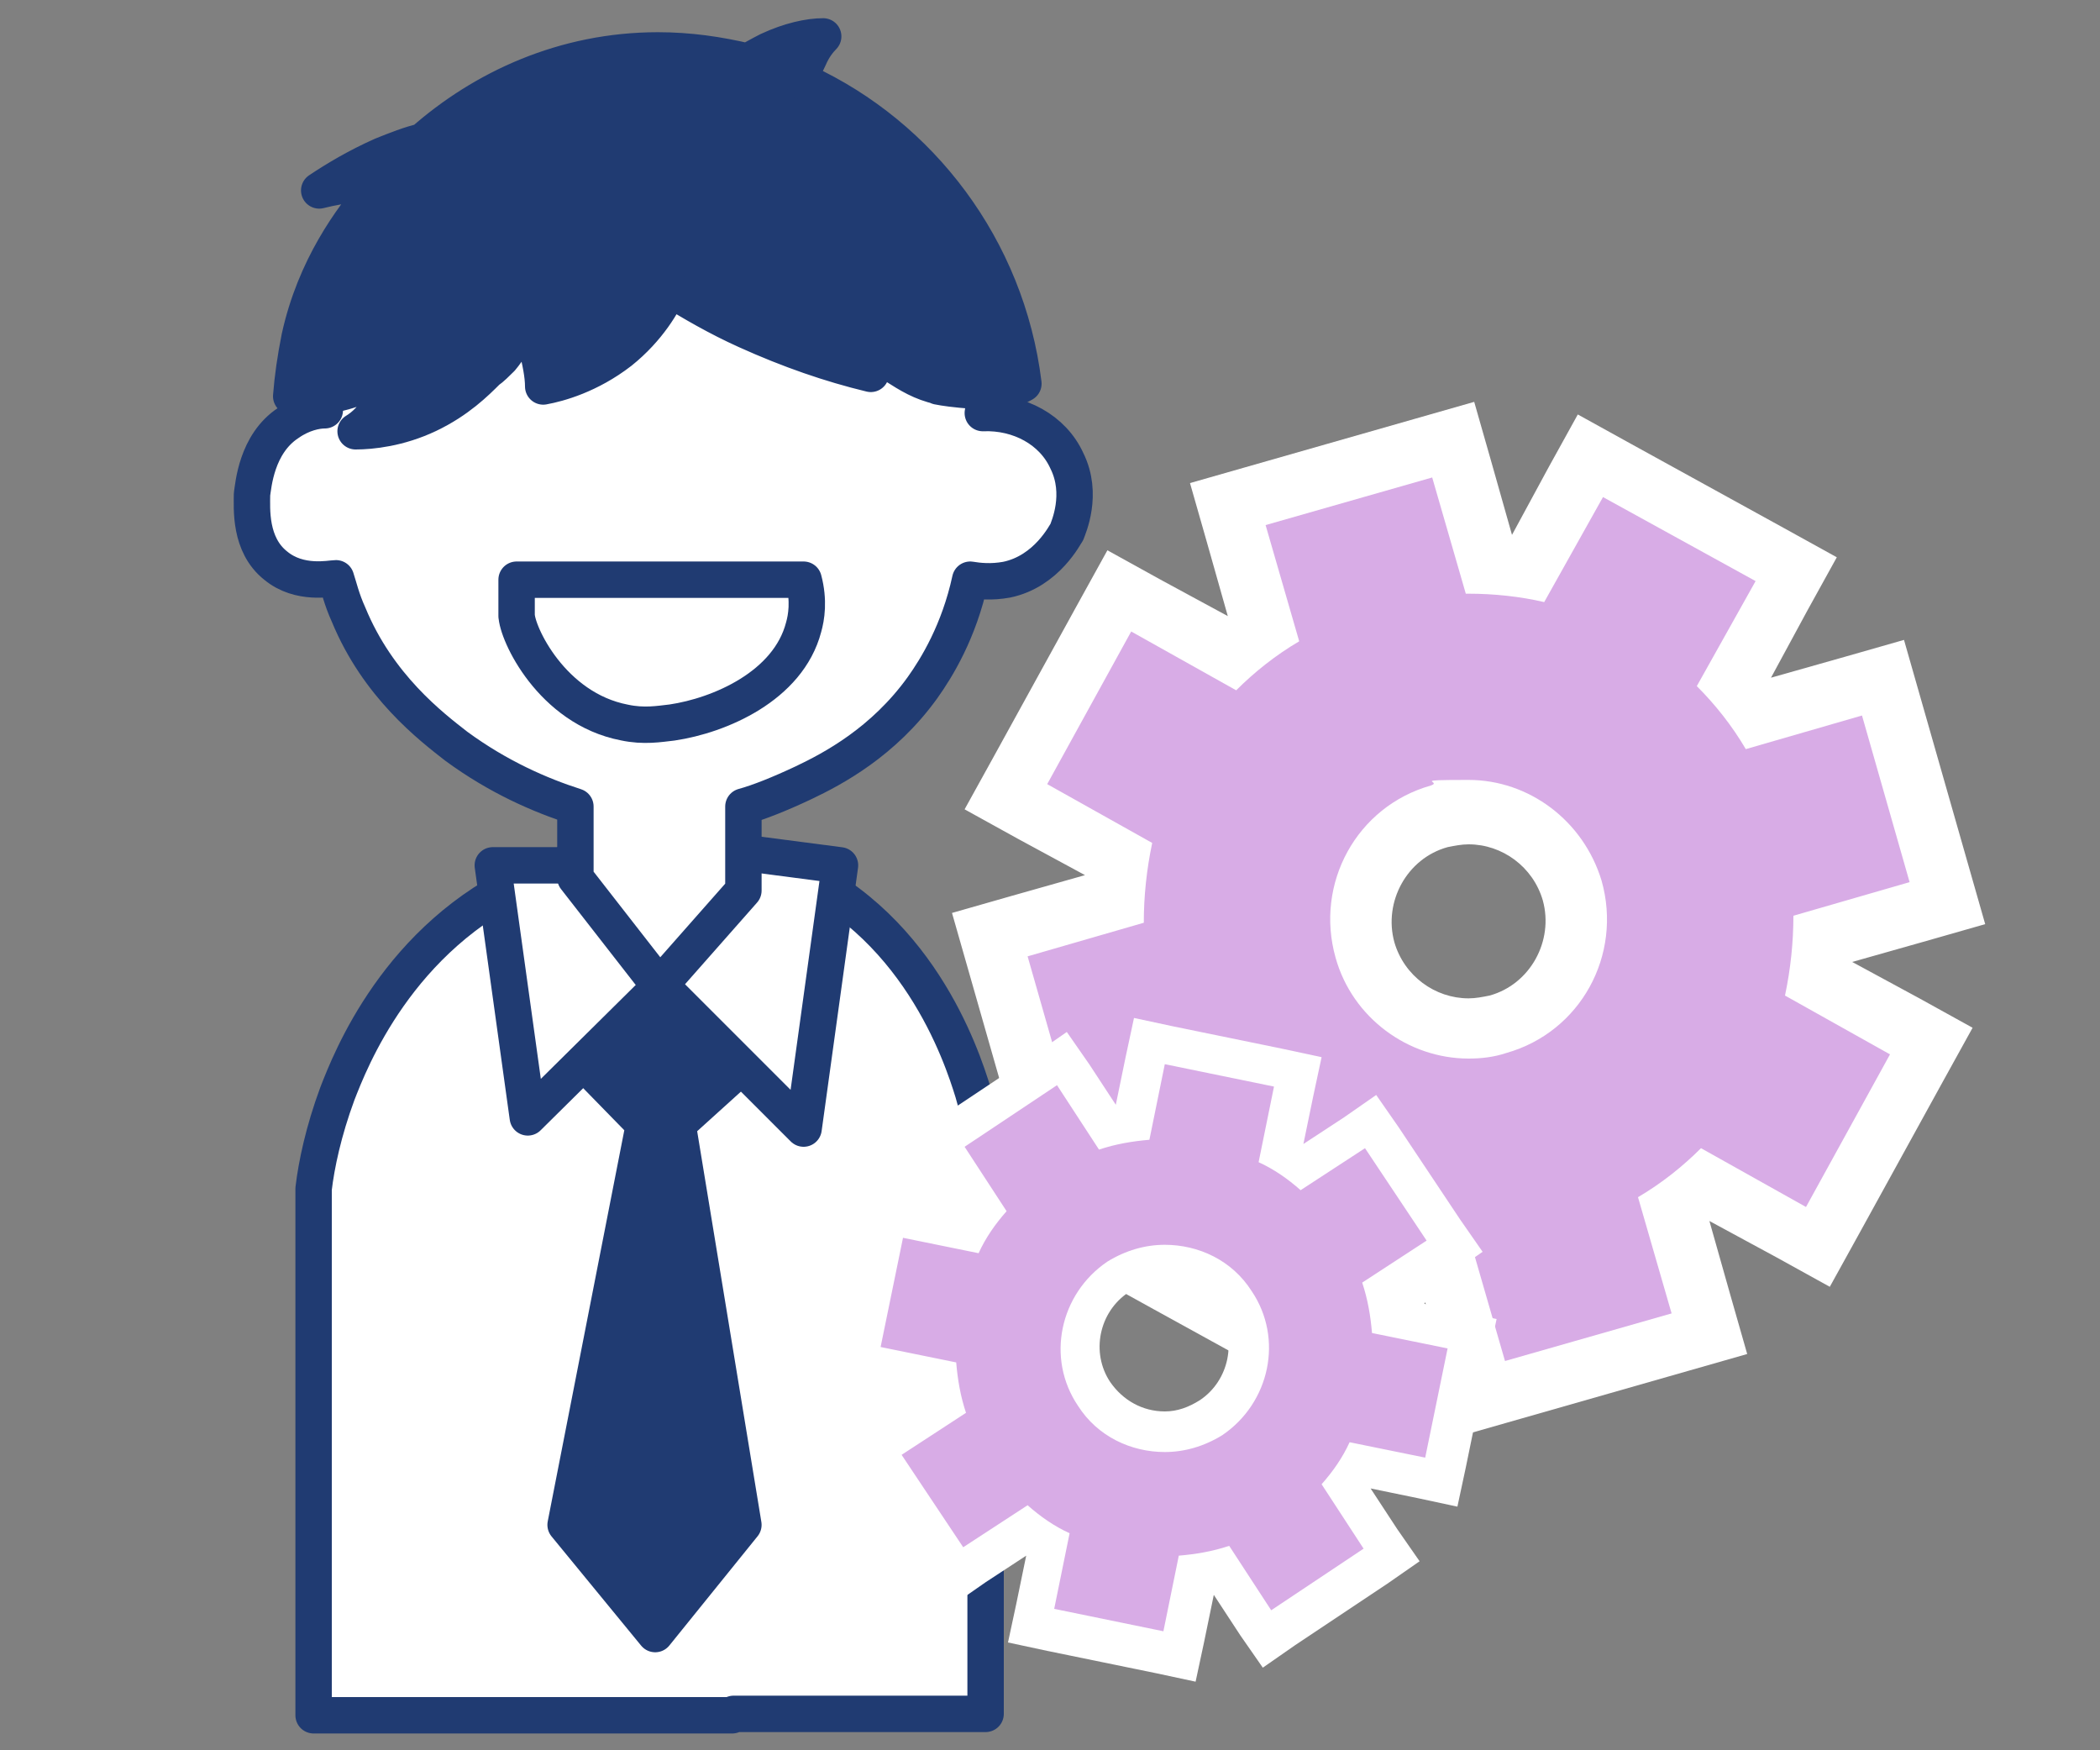
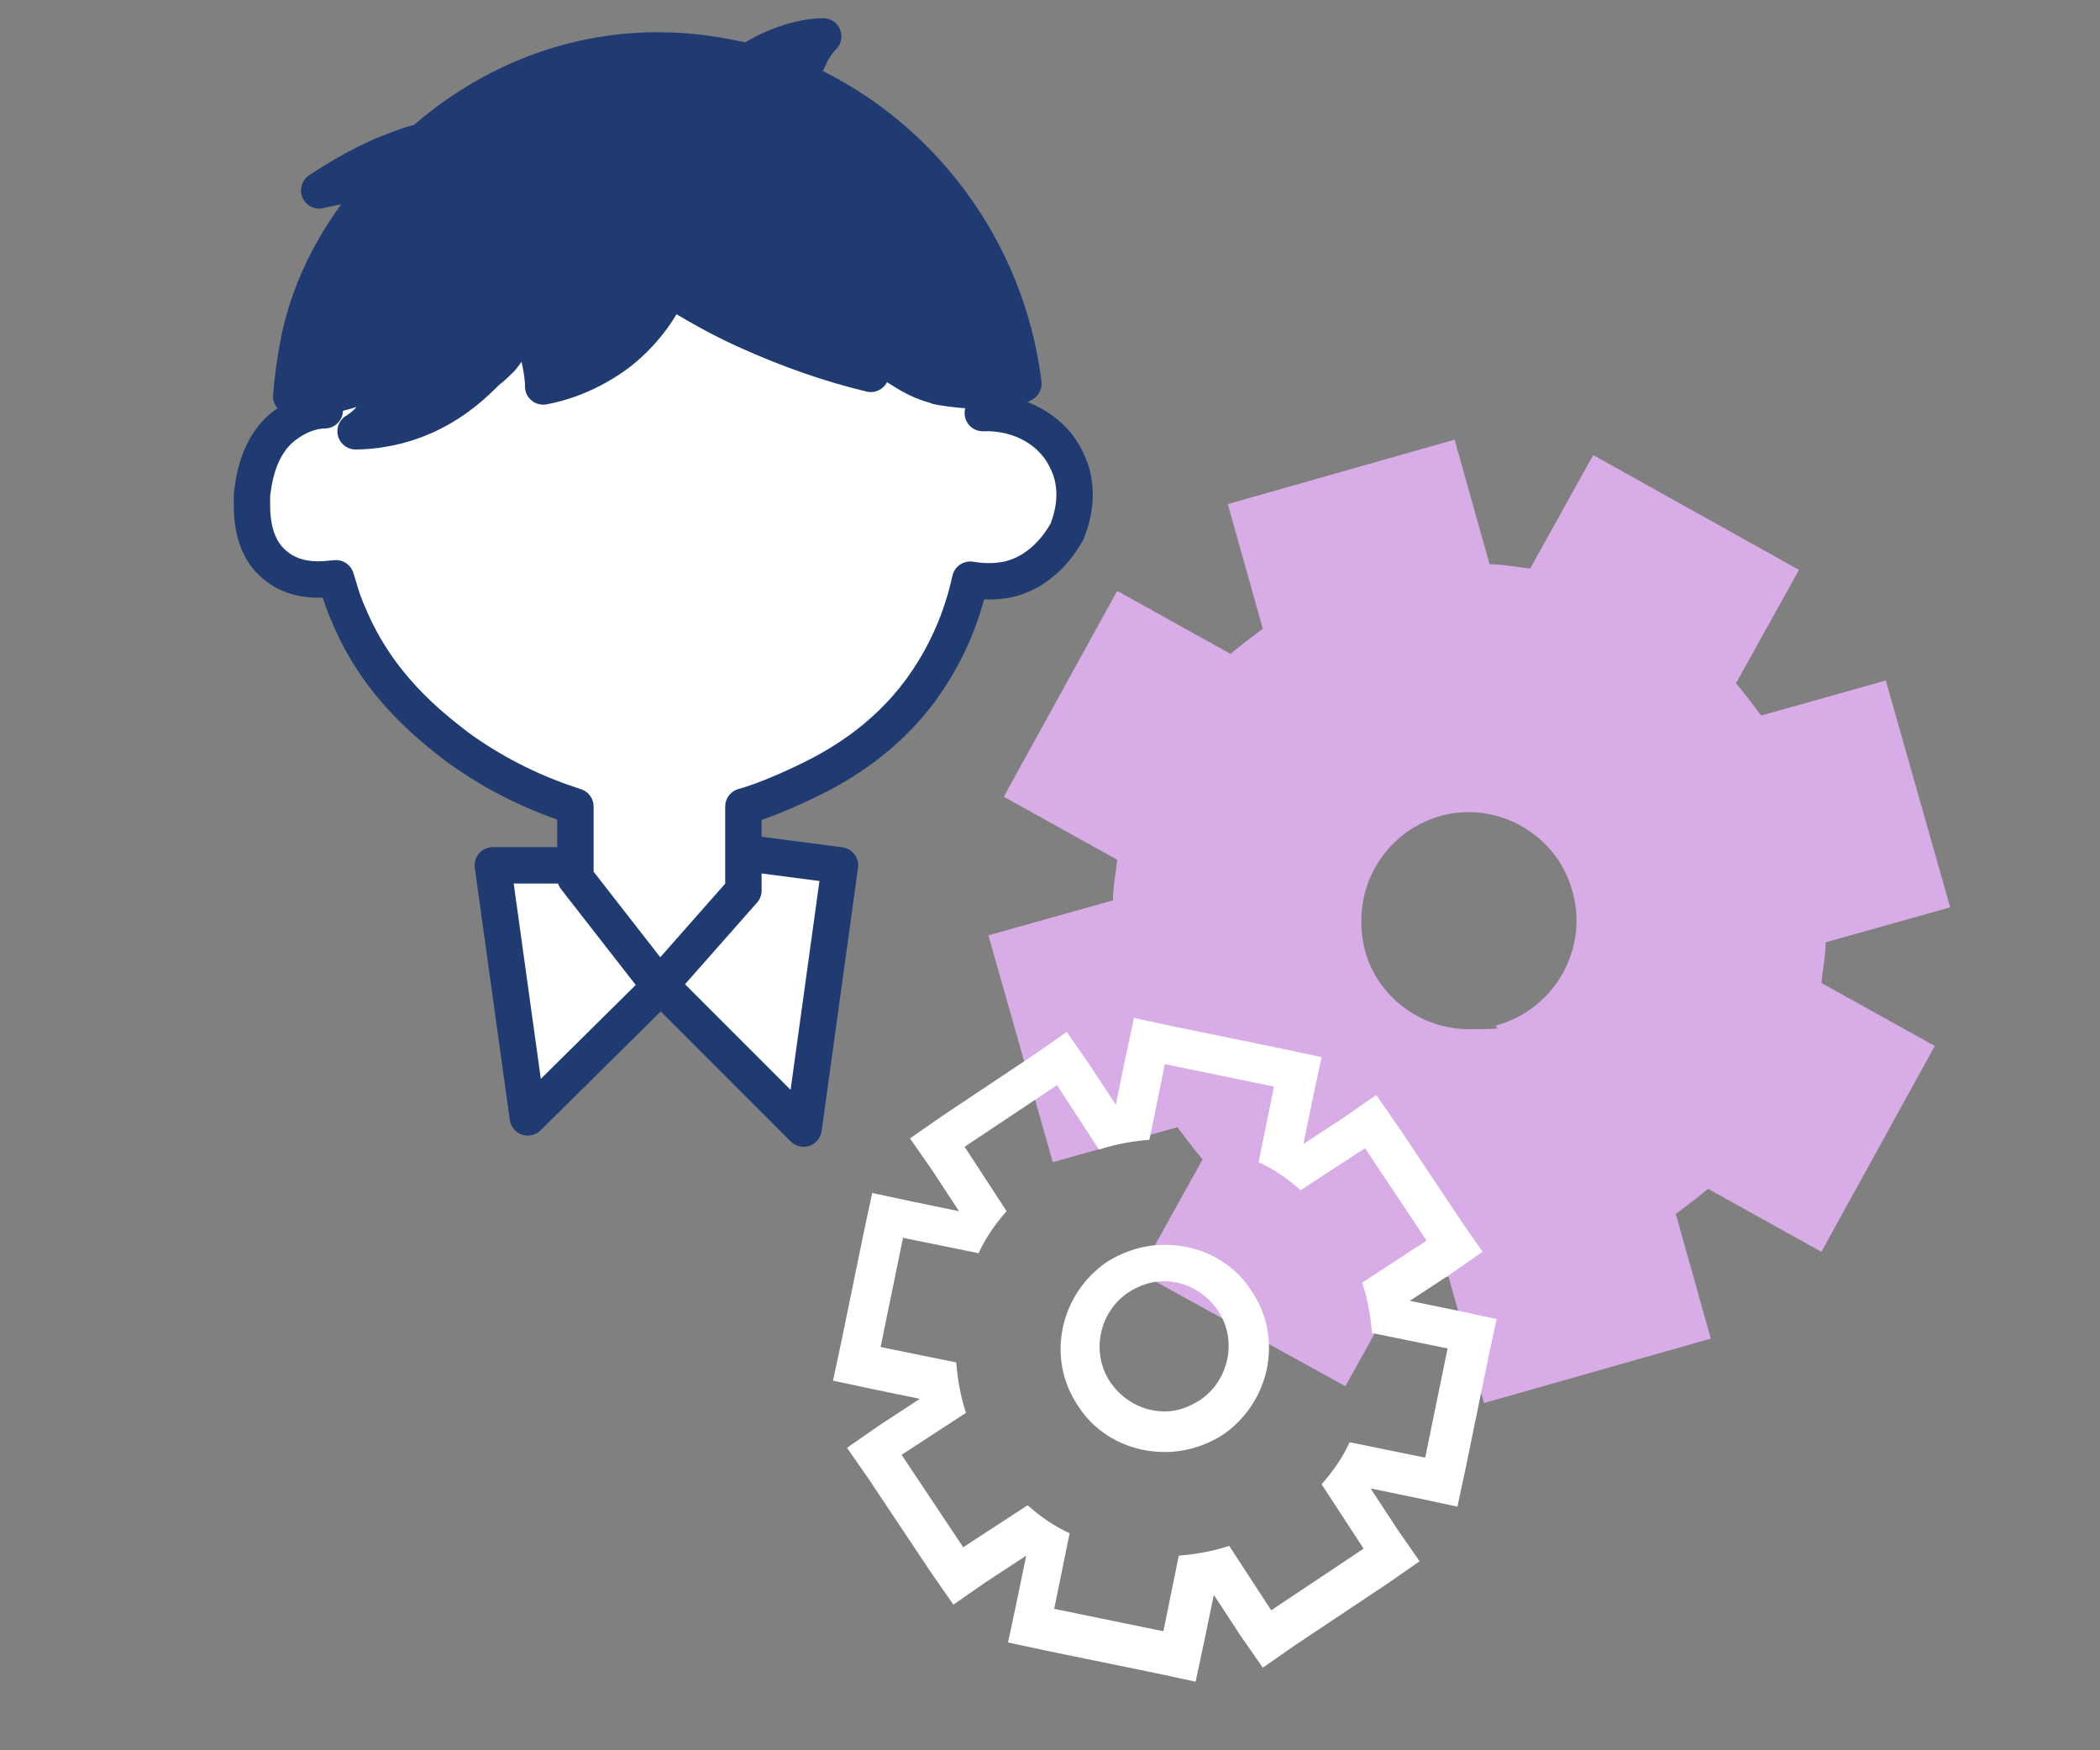
<svg xmlns="http://www.w3.org/2000/svg" id="Layer_1" version="1.1" viewBox="0 0 150 125">
  <rect x="0" y="0" width="150" height="125" fill="#808080" stroke="none" />
  <defs>
    <style>
      .st0 {
        fill: #d8ace6;
      }

      .st1 {
        fill: #203b72;
      }

      .st1, .st2, .st3 {
        stroke: #203b72;
        stroke-linecap: round;
        stroke-linejoin: round;
        stroke-width: 2.6px;
      }

      .st4, .st2 {
        fill: #fff;
      }

      .st3 {
        fill: none;
      }
    </style>
  </defs>
  <g>
-     <path class="st2" d="M52.3,122.5h-29.9v-37.6c.2-1.7.7-4.1,1.7-6.8.9-2.3,4.3-11.2,13.7-15.4,1.6-.7,9.4-4.2,18-.9,9.7,3.8,12.9,13.6,13.7,16.2.6,2,.8,3.8.9,5.1v39.3h-18Z" />
    <polygon class="st2" points="41.2 61.8 35.2 61.8 37.7 79.8 47.2 70.4 57.4 80.6 60 61.8 53.1 60.9 41.2 61.8" />
    <path class="st2" d="M24.1,23.3c-1.1,2.4-1,4.6-.9,6-.6,0-1.6.2-2.6.9-2.3,1.5-2.5,4.5-2.6,5.1,0,1-.2,3.6,1.7,5.1,1.7,1.4,3.9.9,4.3.9.2.6.4,1.5.9,2.6,2.1,5.1,5.9,8,7.7,9.4,3,2.2,6,3.5,8.5,4.3v5.1l6,7.7,6-6.8v-6c1.1-.3,2.6-.9,4.3-1.7,2.1-1,5.7-2.9,8.5-6.8,1-1.4,2.6-4,3.4-7.7.6.1,1.5.2,2.6,0,2.9-.6,4.2-3.3,4.3-3.4.1-.3,1.2-2.7,0-5.1-1-2.2-3.4-3.5-6-3.4.2-1.1.3-2.6,0-4.3-1.4-7.9-10.5-11.8-12.8-12.8" />
-     <path class="st3" d="M36.9,43.9c0,1.3,2.5,6.7,7.7,7.7,1.4.3,2.5.1,3.4,0,3.4-.5,8.3-2.6,9.4-6.8.2-.7.4-1.9,0-3.4h-20.5v2.6Z" />
    <path class="st1" d="M67,27.6c.5.1,1.2.2,2.5.3,1,0,1.8.1,2.3.2l1.3-.7c-1.2-9.7-7.4-17.7-15.6-21.5l-.2-.3c0-.4.2-.9.5-1.5.3-.7.7-1.2,1-1.5-1,0-2.4.3-3.9,1-.6.3-1.1.6-1.5.8-2.1-.5-4.2-.8-6.4-.8-6.7,0-12.5,2.7-16.8,6.5-.9.2-1.9.6-2.9,1-1.8.8-3.3,1.7-4.5,2.5.8-.2,1.8-.4,3-.5.5,0,1,0,1.5,0l-.4.4c-1.8,2.1-4.4,5.6-5.5,10.6-.3,1.5-.5,2.9-.6,4.2h.4c1.2.1,2.9,0,4.7-.8.7-.3,1.3-.6,1.9-.9,0,.5-.1,1.1-.5,1.9-.5,1.3-1.4,2-1.9,2.3,1.1,0,3.1-.2,5.2-1.2,2.1-1,3.4-2.3,4.2-3.1.3-.2.7-.6,1-.9,1.1-1.3,1.4-2.7,1.5-3.5.3.7.7,1.5,1,2.5.3,1.2.5,2.2.5,3,1.1-.2,3.3-.8,5.5-2.5,2-1.6,3.1-3.5,3.5-4.5,1.6,1,3.5,2.1,5.5,3,3.1,1.4,6,2.4,8.9,3.1-.3-.4-.6-1-.8-1.6-.2-.5-.4-1.1-.5-1.5,1.1,1.2,2.2,2,3,2.5,1.1.7,1.9,1.2,3.2,1.5Z" />
-     <polygon class="st1" points="47.3 70.7 41.8 76 46 80.3 40.4 108.9 46.8 116.7 53.1 108.9 48.4 80.3 52.6 76.5 47.3 70.7" />
  </g>
  <g>
    <path class="st0" d="M103.5,91.2c-1,0-1.9-.2-2.9-.3l-4.5,8.1-14.7-8.1,4.5-8.1c-.6-.7-1.2-1.5-1.8-2.3l-8.9,2.5-4.6-16.2,8.9-2.5c0-1,.2-1.9.3-2.9l-8.1-4.5,8.1-14.7,8.1,4.5c.7-.6,1.5-1.2,2.3-1.8l-2.5-8.9,16.2-4.6,2.5,8.9c1,0,1.9.2,2.9.3l4.5-8.1,14.7,8.2-4.5,8.1c.6.7,1.2,1.5,1.8,2.3l8.9-2.5,4.6,16.2-8.9,2.5c0,1-.2,1.9-.3,2.9l8.1,4.5-8.1,14.7-8.1-4.5c-.7.6-1.5,1.2-2.3,1.8l2.5,8.9-16.2,4.6-2.5-8.9ZM104.9,58c-.7,0-1.4.1-2.1.3-2,.6-3.6,1.9-4.6,3.7-1,1.8-1.2,3.9-.7,5.9.9,3.3,4,5.6,7.4,5.6s1.4-.1,2.1-.3c4.1-1.2,6.5-5.5,5.3-9.6-.9-3.3-4-5.6-7.4-5.6Z" />
-     <path class="st4" d="M102.3,34.1l2.4,8.3c0,0,.2,0,.2,0,1.8,0,3.7.2,5.4.6l4.2-7.5,10.9,6-4.2,7.5c1.3,1.3,2.5,2.8,3.5,4.5l8.3-2.4,3.4,11.9-8.3,2.4c0,1.9-.2,3.8-.6,5.7l7.5,4.2-6,10.9-7.5-4.2c-1.3,1.3-2.8,2.5-4.5,3.5l2.4,8.3-11.9,3.4-2.4-8.3c0,0-.2,0-.2,0-1.8,0-3.7-.2-5.4-.6l-4.2,7.5-10.9-6,4.2-7.5c-1.3-1.3-2.5-2.8-3.5-4.5l-8.3,2.4-3.4-11.9,8.3-2.4c0-1.9.2-3.8.6-5.7l-7.5-4.2,6-10.9,7.5,4.2c1.3-1.3,2.8-2.5,4.5-3.5l-2.4-8.3,11.9-3.4M104.9,75.6c.9,0,1.8-.1,2.7-.4,5.3-1.5,8.3-7,6.8-12.3-1.3-4.3-5.2-7.2-9.5-7.2s-1.8.1-2.7.4c-5.3,1.5-8.3,7-6.8,12.3,1.2,4.3,5.2,7.2,9.5,7.2M105.3,28.7l-4.2,1.2-11.9,3.4-4.2,1.2,1.2,4.2,1.5,5.3-4.8-2.6-3.8-2.1-2.1,3.8-6,10.9-2.1,3.8,3.8,2.1,4.8,2.6-5.3,1.5-4.2,1.2,1.2,4.2,3.4,11.9,1.2,4.2,4.2-1.2,5.3-1.5-2.6,4.8-2.1,3.8,3.8,2.1,10.9,6,3.8,2.1,2.1-3.8,2.6-4.8,1.5,5.3,1.2,4.2,4.2-1.2,11.9-3.4,4.2-1.2-1.2-4.2-1.5-5.3,4.8,2.6,3.8,2.1,2.1-3.8,6-10.9,2.1-3.8-3.8-2.1-4.8-2.6,5.3-1.5,4.2-1.2-1.2-4.2-3.4-11.9-1.2-4.2-4.2,1.2-5.3,1.5,2.6-4.8,2.1-3.8-3.8-2.1-10.9-6-3.8-2.1-2.1,3.8-2.6,4.8-1.5-5.3-1.2-4.2h0ZM104.9,71.3c-2.4,0-4.6-1.6-5.3-4-.8-2.9.9-6,3.8-6.8.5-.1,1-.2,1.5-.2,2.4,0,4.6,1.6,5.3,4,.8,2.9-.9,6-3.8,6.8-.5.1-1,.2-1.5.2h0Z" />
  </g>
  <g>
-     <path class="st0" d="M73.7,116l1.2-5.8c-.5-.3-1-.7-1.5-1l-4.9,3.2-5.9-9,4.9-3.2c-.2-.6-.3-1.2-.4-1.8l-5.8-1.2,2.1-10.5,5.8,1.2c.3-.5.7-1,1-1.5l-3.2-4.9,9-5.9,3.2,4.9c.6-.2,1.2-.3,1.8-.4l1.2-5.8,10.5,2.1-1.2,5.8c.5.3,1,.7,1.5,1l4.9-3.2,5.9,9-4.9,3.2c.2.6.3,1.2.4,1.8l5.8,1.2-2.1,10.5-5.8-1.2c-.3.5-.7,1-1,1.5l3.2,4.9-9,5.9-3.2-4.9c-.6.2-1.2.3-1.8.4l-1.2,5.8-10.5-2.1ZM83.2,90.2c-1.2,0-2.3.3-3.3,1-2.8,1.8-3.5,5.6-1.7,8.4,1.1,1.7,3,2.7,5,2.7s2.3-.3,3.3-1c1.3-.9,2.3-2.2,2.6-3.8.3-1.6,0-3.2-.9-4.5-1.1-1.7-3-2.7-5-2.7Z" />
    <path class="st4" d="M83.2,76l7.8,1.6-1.1,5.4c1.1.5,2.1,1.2,3,2l4.6-3,4.4,6.6-4.6,3c.4,1.2.6,2.4.7,3.6l5.4,1.1-1.6,7.8-5.4-1.1c-.5,1.1-1.2,2.1-2,3l3,4.6-6.6,4.4-3-4.6c-1.2.4-2.4.6-3.6.7l-1.1,5.4-7.8-1.6,1.1-5.4c-1.1-.5-2.1-1.2-3-2l-4.6,3-4.4-6.6,4.6-3c-.4-1.2-.6-2.4-.7-3.6l-5.4-1.1,1.6-7.8,5.4,1.1c.5-1.1,1.2-2.1,2-3l-3-4.6,6.6-4.4,3,4.6c1.2-.4,2.4-.6,3.6-.7l1.1-5.4M83.2,103.7c1.4,0,2.8-.4,4.1-1.2,3.4-2.3,4.4-6.9,2.1-10.3-1.4-2.2-3.8-3.3-6.2-3.3-1.4,0-2.8.4-4.1,1.2-3.4,2.3-4.4,6.9-2.1,10.3,1.4,2.2,3.8,3.3,6.2,3.3M81,72.7l-.6,2.8-.7,3.4-1.9-2.9-1.6-2.3-2.3,1.6-6.6,4.4-2.3,1.6,1.6,2.3,1.9,2.9-3.4-.7-2.8-.6-.6,2.8-1.6,7.8-.6,2.8,2.8.6,3.4.7-2.9,1.9-2.3,1.6,1.6,2.3,4.4,6.6,1.6,2.3,2.3-1.6,2.9-1.9-.7,3.4-.6,2.8,2.8.6,7.8,1.6,2.8.6.6-2.8.7-3.4,1.9,2.9,1.6,2.3,2.3-1.6,6.6-4.4,2.3-1.6-1.6-2.3-1.9-2.9,3.4.7,2.8.6.6-2.8,1.6-7.8.6-2.8-2.8-.6-3.4-.7,2.9-1.9,2.3-1.6-1.6-2.3-4.4-6.6-1.6-2.3-2.3,1.6-2.9,1.9.7-3.4.6-2.8-2.8-.6-7.8-1.6-2.8-.6h0ZM83.2,100.8c-1.6,0-3-.8-3.9-2.1-1.4-2.1-.8-5,1.3-6.4.8-.5,1.6-.8,2.5-.8,1.6,0,3,.8,3.9,2.1,1.4,2.1.8,5-1.3,6.4-.8.5-1.6.8-2.5.8h0Z" />
  </g>
</svg>